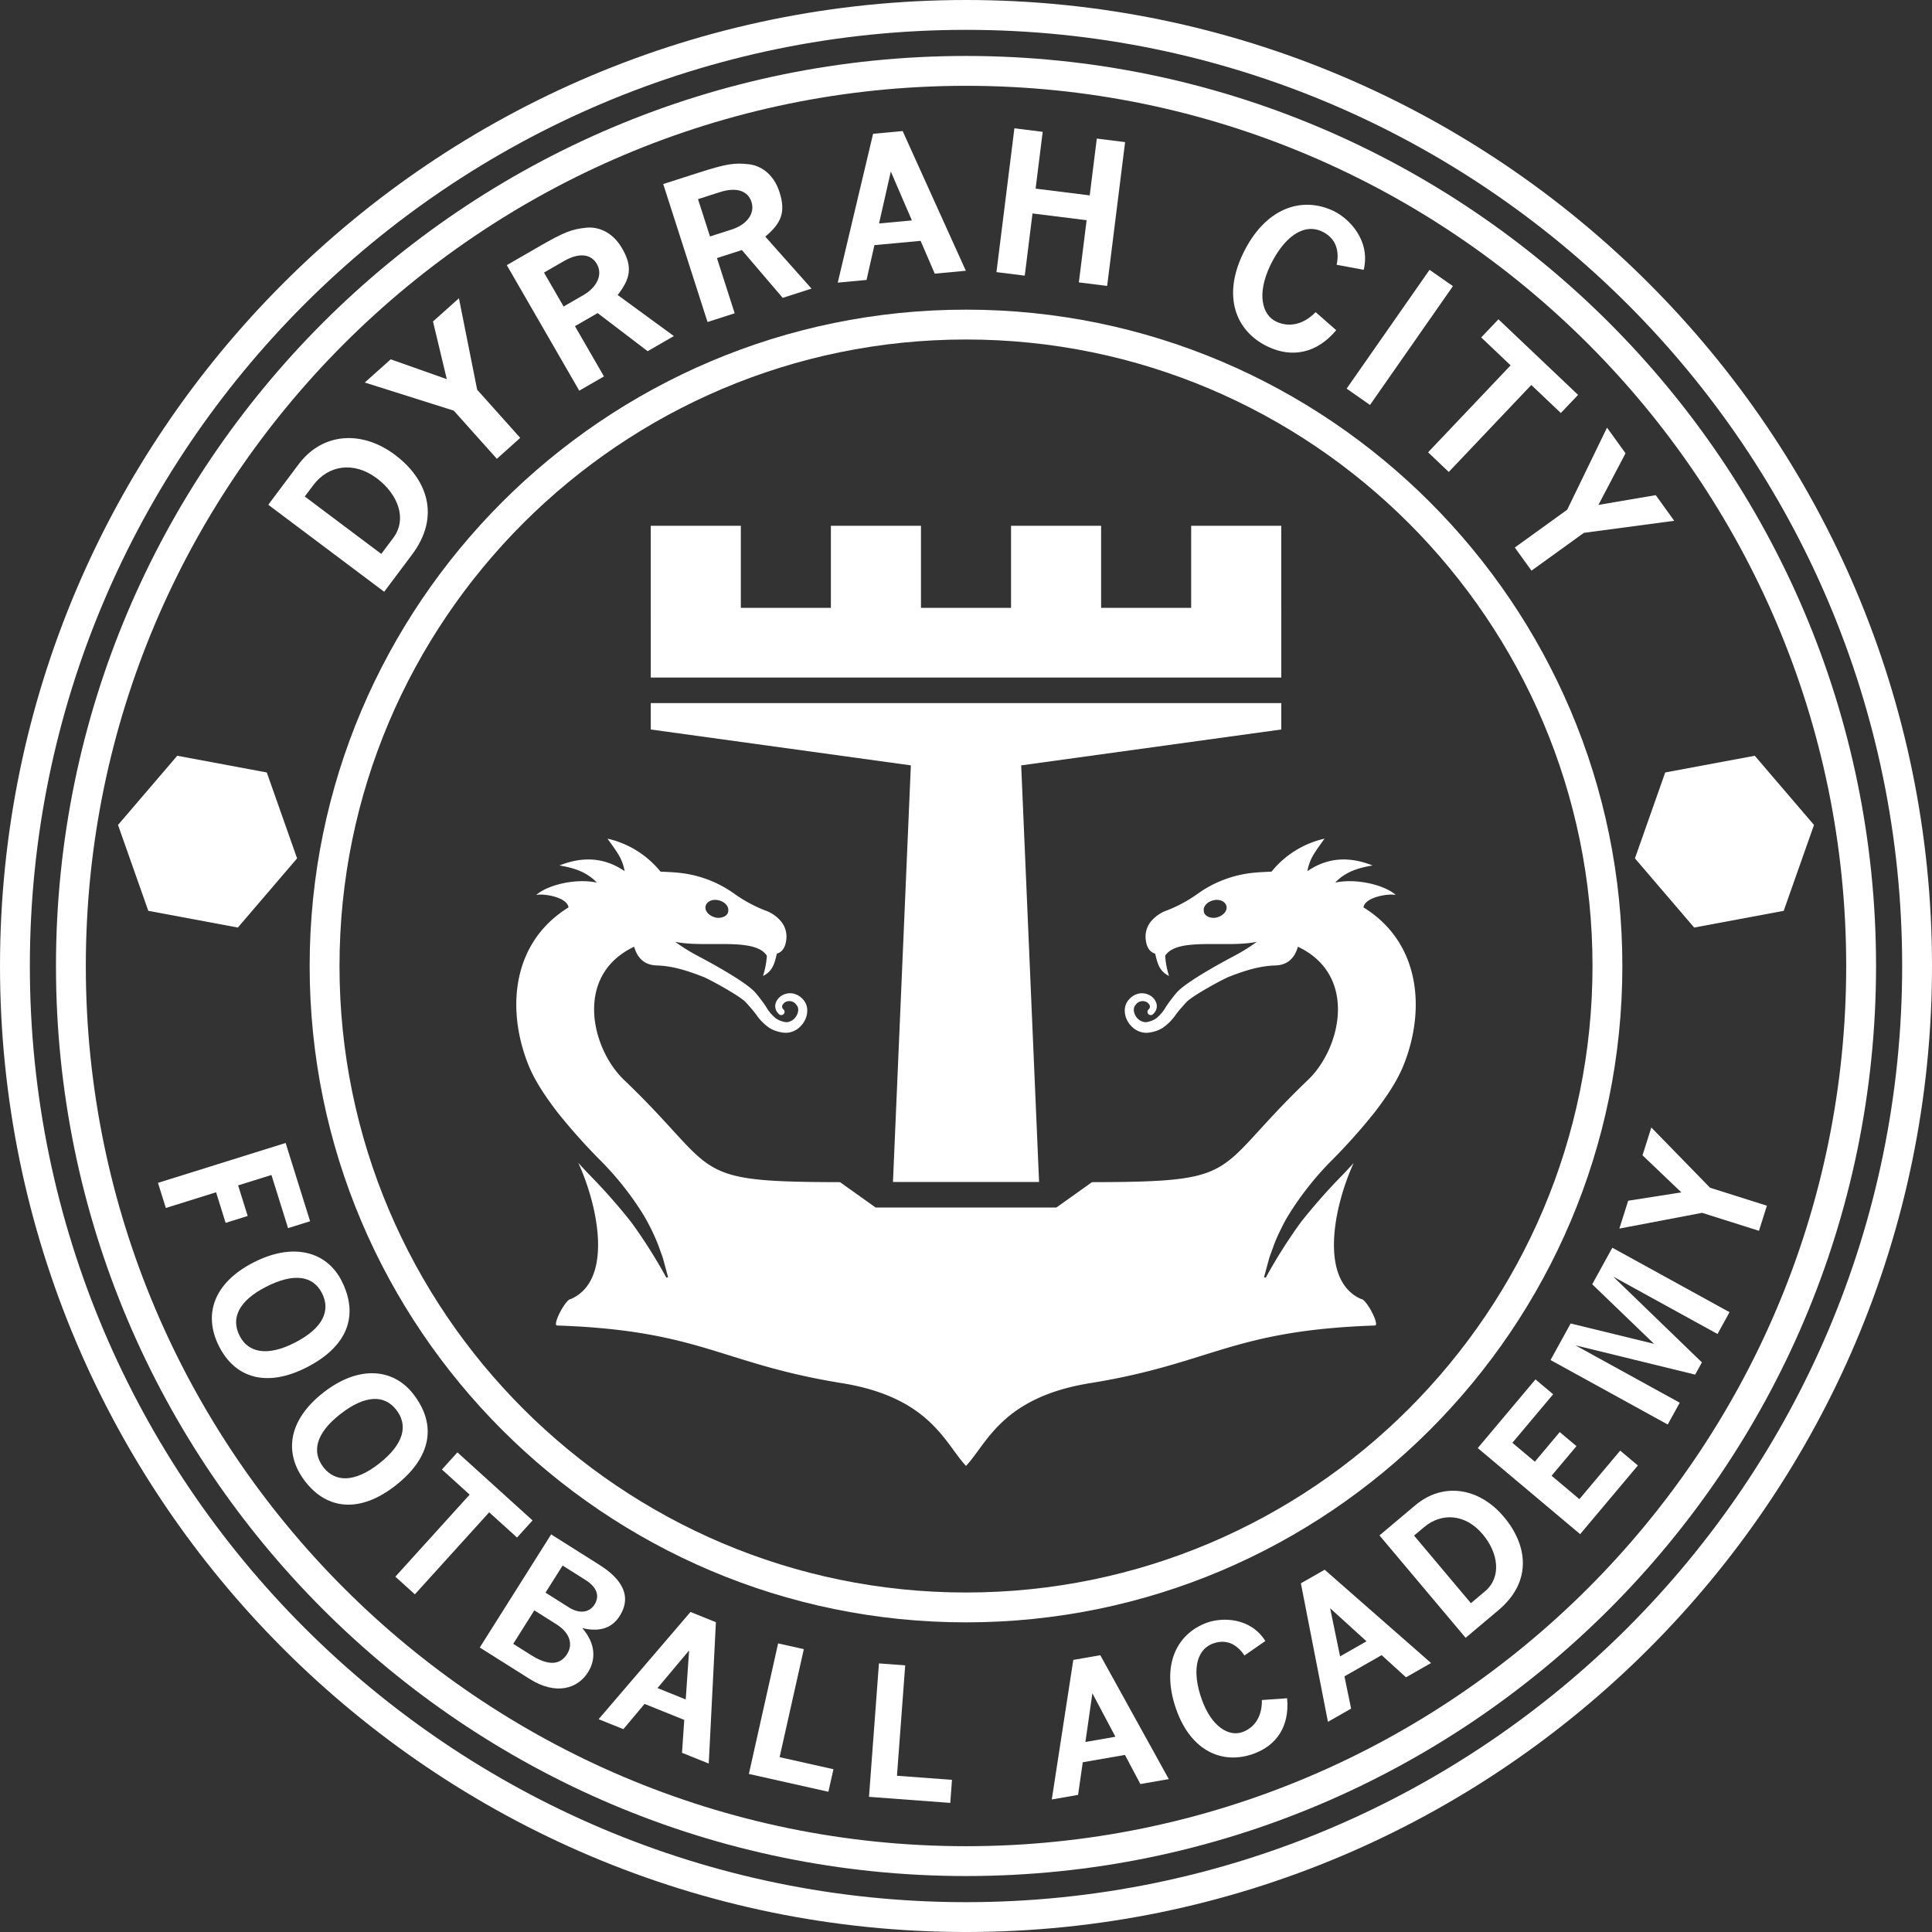
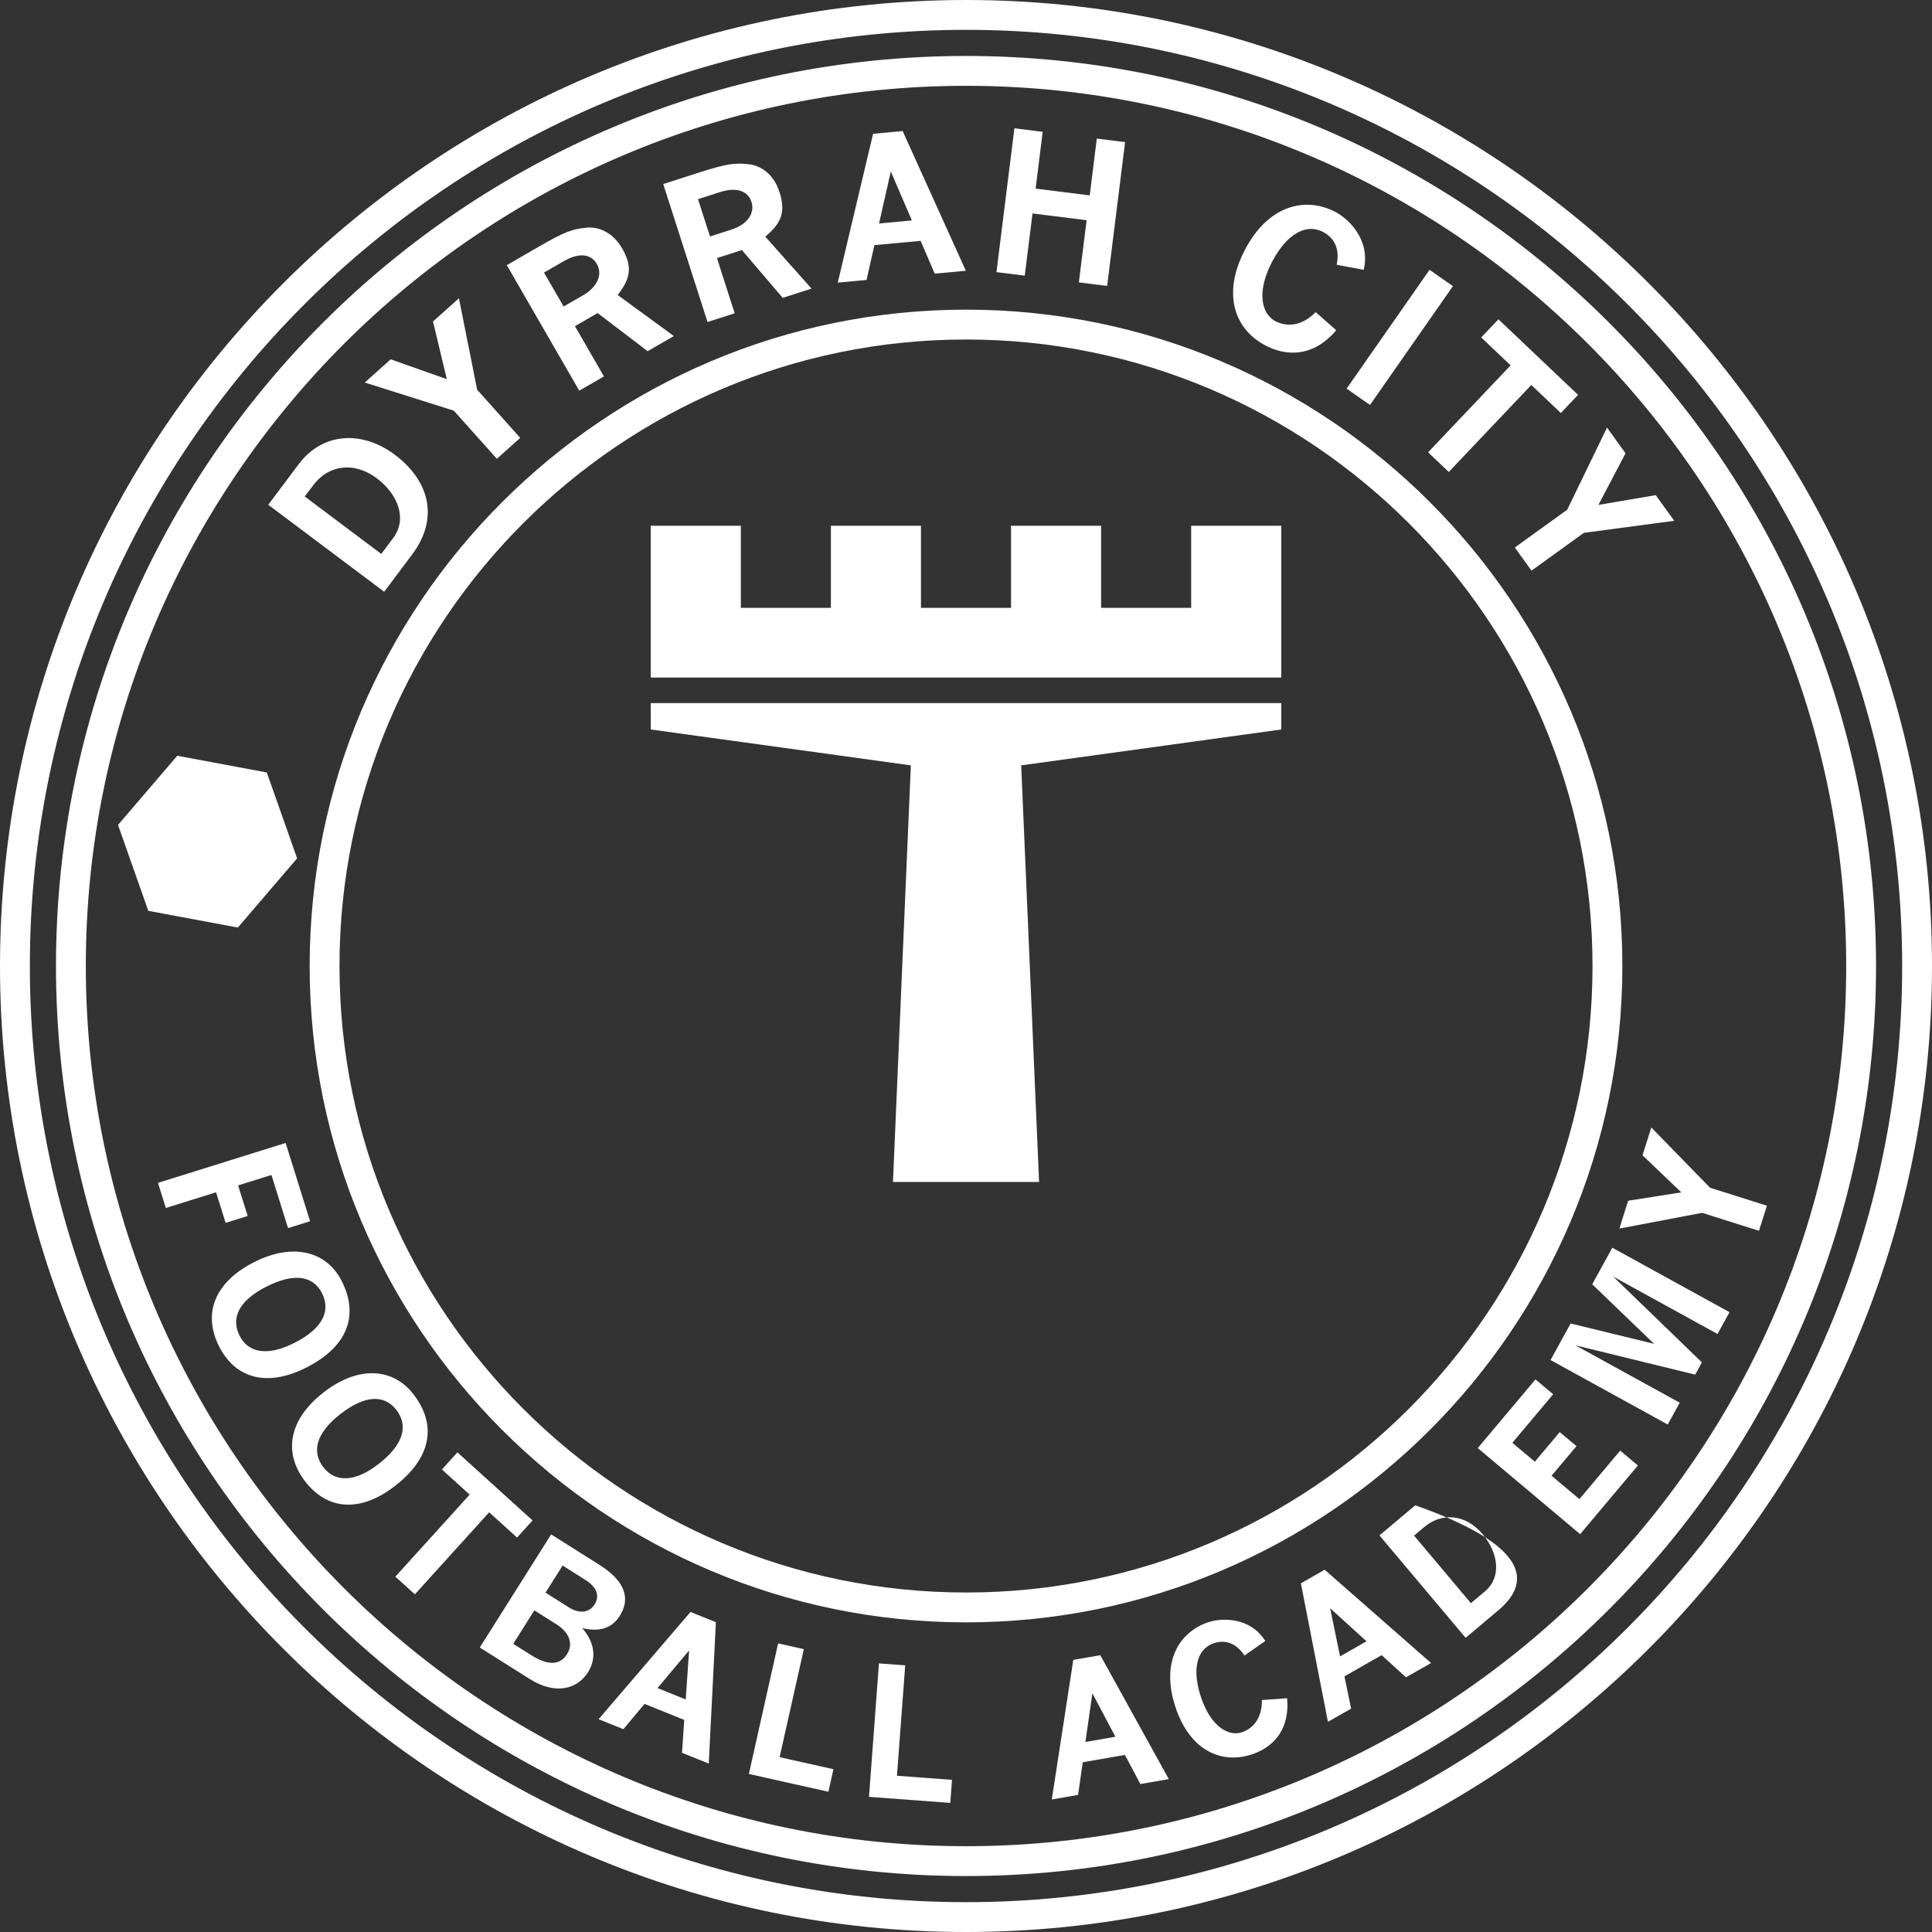
<svg xmlns="http://www.w3.org/2000/svg" id="Layer_1" data-name="Layer 1" viewBox="0 0 593.821 593.821">
  <rect x="0" y="0" width="593.821" height="593.821" fill="#333333" stroke="none" />
  <defs>
    <style>.cls-1{fill:#fff;}</style>
  </defs>
  <path class="cls-1" d="M425.198,712.936c-158.658,0-287.738-129.08-287.738-287.738,0-158.661,129.08-287.738,287.738-287.738,158.658,0,287.738,129.077,287.738,287.738,0,158.658-129.08,287.738-287.738,287.738m0-584.65c-163.717,0-296.912,133.195-296.912,296.912s133.195,296.909,296.912,296.909c163.717,0,296.909-133.192,296.909-296.909S588.915,128.285,425.198,128.285" transform="translate(-128.285 -128.285)" />
  <path class="cls-1" d="M425.198,695.735c-149.175,0-270.536-121.364-270.536-270.539,0-149.172,121.361-270.536,270.536-270.536,149.175,0,270.536,121.364,270.536,270.536,0,149.175-121.361,270.539-270.536,270.539m0-550.25c-154.235,0-279.71,125.479-279.71,279.71,0,154.235,125.476,279.713,279.71,279.713,154.231,0,279.71-125.479,279.71-279.713,0-154.231-125.479-279.71-279.71-279.71" transform="translate(-128.285 -128.285)" />
  <path class="cls-1" d="M425.198,617.759c-106.18,0-192.564-86.381-192.564-192.561s86.384-192.564,192.564-192.564c106.18,0,192.561,86.384,192.561,192.564s-86.381,192.561-192.561,192.561m0-394.299c-111.239,0-201.738,90.499-201.738,201.738s90.499,201.735,201.738,201.735c111.239,0,201.735-90.496,201.735-201.735S536.437,223.46,425.198,223.46" transform="translate(-128.285 -128.285)" />
  <path class="cls-1" d="M249.157,293.625c4.36-5.818,1.486-13.418-5.047-18.323-7.106-5.333-14.929-4.045-19.541,2.106l-2.61,3.482,23.511,17.649Zm-2.789,16.544-35.628-26.741,9.334-12.451c7.294-9.728,19.396-10.559,29.603-2.896,9.731,7.301,14.217,18.716,5.239,30.689Z" transform="translate(-128.285 -128.285)" />
  <polygon class="cls-1" points="139.475 126.218 112.117 117.573 120.085 110.442 137.328 116.537 133.087 98.806 141.058 91.679 146.662 119.789 159.897 134.586 152.713 141.018 139.475 126.218" />
  <path class="cls-1" d="M307.611,218.979c4.184-2.418,6.007-6.293,4.13-9.549-1.788-3.098-5.453-3.598-10.153-.885l-6.095,3.517,6.023,10.433Zm-1.284,29.385-22.271-38.581,9.813-5.667c7.902-4.562,10.175-5.393,14.664-5.849,3.321-.331,7.889,1.023,10.99,6.397,3.34,5.783,2.431,9.341-1.388,14.296l17.271,12.618-8.06,4.653-15.369-11.718-6.973,4.023,8.916,15.445Z" transform="translate(-128.285 -128.285)" />
  <path class="cls-1" d="M353.212,198.811c4.596-1.477,7.197-4.88,6.048-8.453-1.092-3.406-4.568-4.672-9.731-3.013l-6.699,2.153,3.683,11.466Zm-7.458,28.444L332.135,184.855l10.786-3.463c8.683-2.789,11.082-3.12,15.565-2.619,3.312.375,7.49,2.663,9.388,8.566,2.04,6.359.403,9.64-4.373,13.679l14.208,15.974-8.853,2.843L356.31,205.142l-7.663,2.462,5.45,16.972Z" transform="translate(-128.285 -128.285)" />
  <path class="cls-1" d="M408.564,196.034l-6.479-15.033-3.614,15.965Zm-22.787,19.116,10.861-45.744,9.086-.841,19.424,42.942-9.561.885L411.243,202.315l-14.195,1.313-2.421,10.704Z" transform="translate(-128.285 -128.285)" />
  <polygon class="cls-1" points="306.27 83.639 311.786 39.434 320.484 40.52 318.306 57.977 334.935 60.052 337.114 42.595 345.812 43.681 340.296 87.882 331.598 86.799 333.984 67.683 317.355 65.609 314.969 84.725 306.27 83.639" />
  <path class="cls-1" d="M539.123,209.665c1.02-4.87-.664-8.39-4.426-10.2-5.805-2.789-11.866,1.842-15.974,10.389-4.234,8.815-2.481,15.215,1.766,17.255,3.655,1.754,8.129,1.256,12.171-2.887l6.328,5.557c-6.048,7.216-13.707,8.563-21.071,5.025-9.782-4.7-13.95-15.303-7.597-28.526,6.841-14.243,18.203-17.784,27.878-13.134,4.678,2.248,11.397,8.916,9.246,18.071Z" transform="translate(-128.285 -128.285)" />
  <rect class="cls-1" x="536.255" y="227.606" width="44.532" height="8.764" transform="translate(-79.654 428.935) rotate(-55.088)" />
  <polygon class="cls-1" points="455.263 103.715 460.558 98.137 485.038 121.371 479.743 126.949 470.66 118.326 445.295 145.058 438.936 139.023 464.304 112.294 455.263 103.715" />
  <polygon class="cls-1" points="481.696 156.668 493.936 131.438 499.625 139.321 491.292 155.188 508.906 152.185 514.592 160.068 486.825 163.776 470.721 175.393 465.59 168.284 481.696 156.668" />
  <polygon class="cls-1" points="48.558 363.562 87.794 351.303 95.312 375.359 88.537 377.477 83.43 361.141 73.189 364.343 76.127 373.743 69.348 375.859 66.414 366.459 50.969 371.285 48.558 363.562" />
  <path class="cls-1" d="M210.114,523.769c-8.579,4.373-10.899,9.753-8.176,15.099,2.648,5.198,8.516,6.407,16.9,2.135,8.821-4.499,11.12-9.93,8.396-15.275-2.749-5.393-8.686-6.256-17.12-1.958m12.398,24.808c-12.061,6.148-21.827,3.466-26.873-6.435-4.971-9.76-1.751-19.554,10.653-25.872,12.306-6.274,22.469-3.177,26.968,5.648,5.497,10.786,1.754,20.287-10.748,26.659" transform="translate(-128.285 -128.285)" />
  <path class="cls-1" d="M232.887,562.924c-7.593,5.928-8.847,11.658-5.157,16.387,3.592,4.6,9.583,4.669,17.004-1.121,7.811-6.098,9.032-11.872,5.339-16.597-3.727-4.776-9.722-4.493-17.186,1.332m16.9,22.006c-10.676,8.333-20.778,7.559-27.619-1.206-6.74-8.636-5.443-18.867,5.538-27.44,10.89-8.5,21.461-7.395,27.56.416,7.452,9.545,5.588,19.591-5.478,28.23" transform="translate(-128.285 -128.285)" />
  <polygon class="cls-1" points="135.826 451.664 140.592 446.4 163.688 467.317 158.921 472.581 150.352 464.82 127.515 490.034 121.517 484.604 144.355 459.39 135.826 451.664" />
  <path class="cls-1" d="M303.216,622.382c3.022,1.911,6.164,1.678,7.808-.929,1.643-2.607.752-5.317-2.739-7.518l-7.074-4.464-5.258,8.333Zm-11.74,14.589c5.213,3.287,8.903,3.208,11.107-.28,1.968-3.12.733-6.63-3.224-9.127l-6.841-4.316-6.488,10.285Zm-15.722-2.308,21.93-34.766,14.8,9.338c4.423,2.789,11.031,8.195,6.274,15.732-2.701,4.285-7.005,4.82-11.522,3.727,4.196,4.795,4.228,9.697,1.763,13.604-3.17,5.028-9.835,7.134-17.932,2.024Z" transform="translate(-128.285 -128.285)" />
  <path class="cls-1" d="M339.053,650.633l1.033-15.077-9.712,11.576ZM312.278,656.696l28.236-32.952,7.811,3.145-2.197,43.449-8.22-3.312.693-10.109L326.397,651.999l-6.514,7.764Z" transform="translate(-128.285 -128.285)" />
  <polygon class="cls-1" points="230.173 545.241 239.164 505.117 247.063 506.886 239.621 540.081 256.168 543.79 254.613 550.719 230.173 545.241" />
  <polygon class="cls-1" points="267.095 552.278 270.152 511.263 278.224 511.867 275.693 545.796 292.605 547.058 292.076 554.142 267.095 552.278" />
  <path class="cls-1" d="M471.12,662.095l-7.077-13.355-2.147,14.96Zm-19.557,19.277,6.611-42.898,8.299-1.445,21.052,38.078-8.733,1.524-4.744-8.954-12.964,2.257-1.439,10.03Z" transform="translate(-128.285 -128.285)" />
  <path class="cls-1" d="M510.779,637.122c-2.534-3.828-5.938-5.009-9.564-3.715-5.598,2.002-6.495,8.982-3.551,17.224,3.038,8.5,8.374,11.5,12.467,10.04,3.526-1.259,6.101-4.518,6.007-9.86l7.751-.548c.812,8.654-3.274,14.551-10.373,17.089-9.435,3.369-19.097-.778-23.649-13.525-4.908-13.736.145-23.486,9.47-26.82,4.511-1.609,13.248-1.691,17.86,5.661Z" transform="translate(-128.285 -128.285)" />
  <path class="cls-1" d="M548.299,632.755,537.12,622.596l3.051,14.794ZM536.44,657.507l-8.315-42.577,7.31-4.171,32.697,28.674-7.697,4.389-7.493-6.81-11.425,6.517,2.046,9.917Z" transform="translate(-128.285 -128.285)" />
-   <path class="cls-1" d="M584.725,617.386c5.138-4.326,4.137-11.759-.721-17.529-5.28-6.281-12.587-6.753-18.02-2.179l-3.076,2.588,17.476,20.772Zm-5.963,14.296L552.282,600.209l10.997-9.253c8.595-7.231,19.658-5.456,27.242,3.561C597.755,603.112,599.408,614.31,588.83,623.21Z" transform="translate(-128.285 -128.285)" />
+   <path class="cls-1" d="M584.725,617.386c5.138-4.326,4.137-11.759-.721-17.529-5.28-6.281-12.587-6.753-18.02-2.179l-3.076,2.588,17.476,20.772Zm-5.963,14.296L552.282,600.209l10.997-9.253C597.755,603.112,599.408,614.31,588.83,623.21Z" transform="translate(-128.285 -128.285)" />
  <polygon class="cls-1" points="485.674 471.538 454.204 445.083 471.944 423.975 477.378 428.546 464.842 443.459 471.752 449.268 479.403 440.166 484.544 444.485 476.894 453.587 485.444 460.777 497.983 445.861 503.417 450.429 485.674 471.538" />
  <polygon class="cls-1" points="512.596 437.838 476.574 418.024 482.754 406.788 508.397 413.043 489.388 394.736 495.567 383.5 531.589 403.312 527.903 410.015 495.832 392.378 523.099 418.745 521.03 422.504 484.215 413.496 516.283 431.139 512.596 437.838" />
  <polygon class="cls-1" points="523.158 372.778 497.73 377.617 500.434 369.06 516.777 366.488 504.845 355.098 507.55 346.541 525.598 365.062 543.077 370.587 540.637 378.3 523.158 372.778" />
-   <polygon class="cls-1" points="539.344 232.289 511.822 237.427 502.512 263.828 520.722 285.091 548.24 279.956 557.553 253.555 539.344 232.289" />
  <polygon class="cls-1" points="82.001 237.426 54.48 232.288 36.273 253.554 45.583 279.955 73.104 285.093 91.314 263.827 82.001 237.426" />
  <polygon class="cls-1" points="393.811 216.103 200.022 216.103 200.022 224.216 279.962 235.244 274.462 363.295 319.371 363.295 313.874 235.244 393.811 224.216 393.811 216.103" />
  <polygon class="cls-1" points="200.022 208.251 393.811 208.251 393.811 186.831 393.805 186.831 393.805 161.604 366.119 161.604 366.119 186.831 338.437 186.831 338.437 161.604 310.752 161.604 310.752 186.831 283.069 186.831 283.069 161.604 255.384 161.604 255.384 186.831 227.702 186.831 227.702 161.604 200.016 161.604 200.016 189.605 200.022 189.605 200.022 208.251" />
-   <path class="cls-1" d="M348.922,404.949c2.009.384,3.391,1.801,3.208,3.277-.05,1.75-2.289,2.399-3.749,2.097-1.974-.406-3.435-1.861-3.265-3.302.179-1.505,1.895-2.437,3.806-2.072m153.101,5.374c-1.458.302-3.699-.346-3.746-2.097-.186-1.476,1.199-2.893,3.208-3.277,1.911-.365,3.627.567,3.803,2.072.173,1.442-1.288,2.896-3.265,3.302m44.654,117.243c-12.864-5.598-8.677-27.881-2.339-41.802-1.064,1.171-2.134,2.32-3.196,3.441A181.352,181.352,0,0,0,528.131,503.926a158.903,158.903,0,0,0-10.795,17.057l-.535-.129,1.351-4.99a20.394,20.394,0,0,1,.796-2.462l.885-2.434a45.298,45.298,0,0,1,2.084-4.741,46.1,46.1,0,0,1,2.462-4.559,93.879,93.879,0,0,1,12.757-16.248A181.611,181.611,0,0,0,550.83,470.127c3.545-4.672,6.97-9.549,9.089-15.03,6.618-17.104,4.644-37.306-12.555-47.916v-.003c.469-3.271,8.031-4.341,9.945-3.8-3.192-2.909-11.759-5.254-18.653-3.822,3.422-3.542,7.402-4.533,11.507-5.267-6.857-2.682-13.493-2.695-20.029,1.75a14.486,14.486,0,0,1,2.15-5.503c.954-1.536,2.043-2.959,3.107-4.48A29.249,29.249,0,0,0,519.105,396.188c-1.75.101-3.331.139-4.899.29a35.39,35.39,0,0,0-17.457,6.271,43.327,43.327,0,0,1-9.775,5.358,11.15,11.15,0,0,0-4.842,3.293,7.327,7.327,0,0,0-1.659,5.909c.28,2.093,1.134,3.573,2.865,4.093.589,2.32,1.02,5.324,4.263,6.854a24.796,24.796,0,0,1-1.184-6.205c3.665-5.827,18.88-2.311,28.18-4.291a57.258,57.258,0,0,1-7.26,4.493c-2.645,1.407-14.535,7.748-17.466,11.211a46.108,46.108,0,0,0-3.284,4.367,12.36,12.36,0,0,1-2.855,3.4,6.386,6.386,0,0,1-1.81.91,10.606,10.606,0,0,1-1.033.268,2.526,2.526,0,0,1-.8.038,3.861,3.861,0,0,1-2.84-2.071,3.666,3.666,0,0,1-.475-1.754,2.323,2.323,0,0,1,.142-.793,2.449,2.449,0,0,1,.438-.727,2.616,2.616,0,0,1,3.158-.91,2.077,2.077,0,0,1,1.152,1.114,1.122,1.122,0,0,1-.381,1.256l-.032.035a.999.999,0,0,0,1.366,1.454,3.631,3.631,0,0,0,1.039-1.445,3.138,3.138,0,0,0,.072-1.908,4.253,4.253,0,0,0-2.207-2.578,4.873,4.873,0,0,0-3.303-.434,5.566,5.566,0,0,0-2.818,1.678,5.178,5.178,0,0,0-.963,1.41,5.065,5.065,0,0,0-.428,1.694,6.498,6.498,0,0,0,.62,3.208,7.482,7.482,0,0,0,1.949,2.537,6.373,6.373,0,0,0,3.044,1.429,5.746,5.746,0,0,0,1.754.035,13.024,13.024,0,0,0,1.476-.28,9.752,9.752,0,0,0,2.843-1.215,15.619,15.619,0,0,0,4.046-4.121c1.033-1.388,2.09-2.519,3.107-3.661,1.854-2.078,11.548-7.26,13.068-7.852,4.577-1.776,9.224-3.362,14.306-3.517,3.12-.094,5.755-1.514,6.992-5.755,18.512,8.758,13.21,31.259,3.123,40.908-29.959,28.652-19.11,31.375-66.415,31.451l-10.95,7.798H397.429L386.48,491.633c-47.305-.076-36.456-2.799-66.412-31.451-10.087-9.649-15.392-32.15,3.123-40.908,1.237,4.241,3.872,5.661,6.992,5.755,5.081.154,9.728,1.741,14.302,3.517,1.52.592,11.217,5.774,13.068,7.852,1.02,1.143,2.075,2.273,3.107,3.661a15.615,15.615,0,0,0,4.045,4.121,9.768,9.768,0,0,0,2.846,1.215,12.962,12.962,0,0,0,1.473.28,5.766,5.766,0,0,0,1.757-.035,6.4,6.4,0,0,0,3.044-1.429,7.514,7.514,0,0,0,1.946-2.537,6.497,6.497,0,0,0,.62-3.208,5.065,5.065,0,0,0-.428-1.694,5.244,5.244,0,0,0-.96-1.41,5.577,5.577,0,0,0-2.821-1.678,4.874,4.874,0,0,0-3.303.434,4.24,4.24,0,0,0-2.204,2.578,3.117,3.117,0,0,0,.072,1.908,3.602,3.602,0,0,0,1.039,1.445.999.999,0,0,0,1.366-1.454l-.035-.035a1.127,1.127,0,0,1-.381-1.256,2.093,2.093,0,0,1,1.155-1.114,2.613,2.613,0,0,1,3.155.91,2.465,2.465,0,0,1,.441.727,2.318,2.318,0,0,1,.139.793,3.63,3.63,0,0,1-.475,1.754,3.856,3.856,0,0,1-2.837,2.071,2.542,2.542,0,0,1-.803-.038c-.321-.066-.705-.164-1.033-.268a6.388,6.388,0,0,1-1.81-.91,12.417,12.417,0,0,1-2.856-3.4,45.079,45.079,0,0,0-3.284-4.367c-2.928-3.463-14.822-9.804-17.466-11.211a57.243,57.243,0,0,1-7.26-4.493c9.303,1.98,24.515-1.536,28.183,4.291a24.801,24.801,0,0,1-1.187,6.205c3.243-1.53,3.674-4.533,4.263-6.854,1.731-.519,2.585-1.999,2.865-4.093a7.327,7.327,0,0,0-1.659-5.909,11.161,11.161,0,0,0-4.839-3.293,43.33,43.33,0,0,1-9.775-5.358,35.413,35.413,0,0,0-17.46-6.271c-1.568-.151-3.145-.189-4.899-.29a29.241,29.241,0,0,0-16.283-10.131c1.064,1.521,2.15,2.944,3.107,4.48a14.59,14.59,0,0,1,2.15,5.503c-6.536-4.445-13.175-4.433-20.032-1.75,4.105.734,8.085,1.725,11.51,5.267-6.898-1.432-15.464.913-18.656,3.822,1.914-.541,9.479.529,9.945,3.8v.003c-17.145,10.578-19.166,30.689-12.602,47.758,2.128,5.538,5.582,10.468,9.165,15.187a181.576,181.576,0,0,0,13.695,15.294,93.714,93.714,0,0,1,12.754,16.248,63.522,63.522,0,0,1,4.549,9.3l.885,2.434a20.426,20.426,0,0,1,.796,2.462l1.351,4.99-.535.129a158.875,158.875,0,0,0-10.795-17.057,181.278,181.278,0,0,0-13.012-14.721c-1.08-1.143-2.169-2.308-3.252-3.501,6.353,13.918,10.572,36.255-2.311,41.862-1.606,0-5.805,8.126-4.203,8.126,44.242,1.524,50.29,11.711,87.511,17.715,27.201,4.386,31.753,18.644,38.169,25.444,6.416-6.8,10.965-21.058,38.166-25.444,37.225-6.004,43.269-16.191,87.511-17.715,1.603,0-2.597-8.126-4.203-8.126" transform="translate(-128.285 -128.285)" />
</svg>